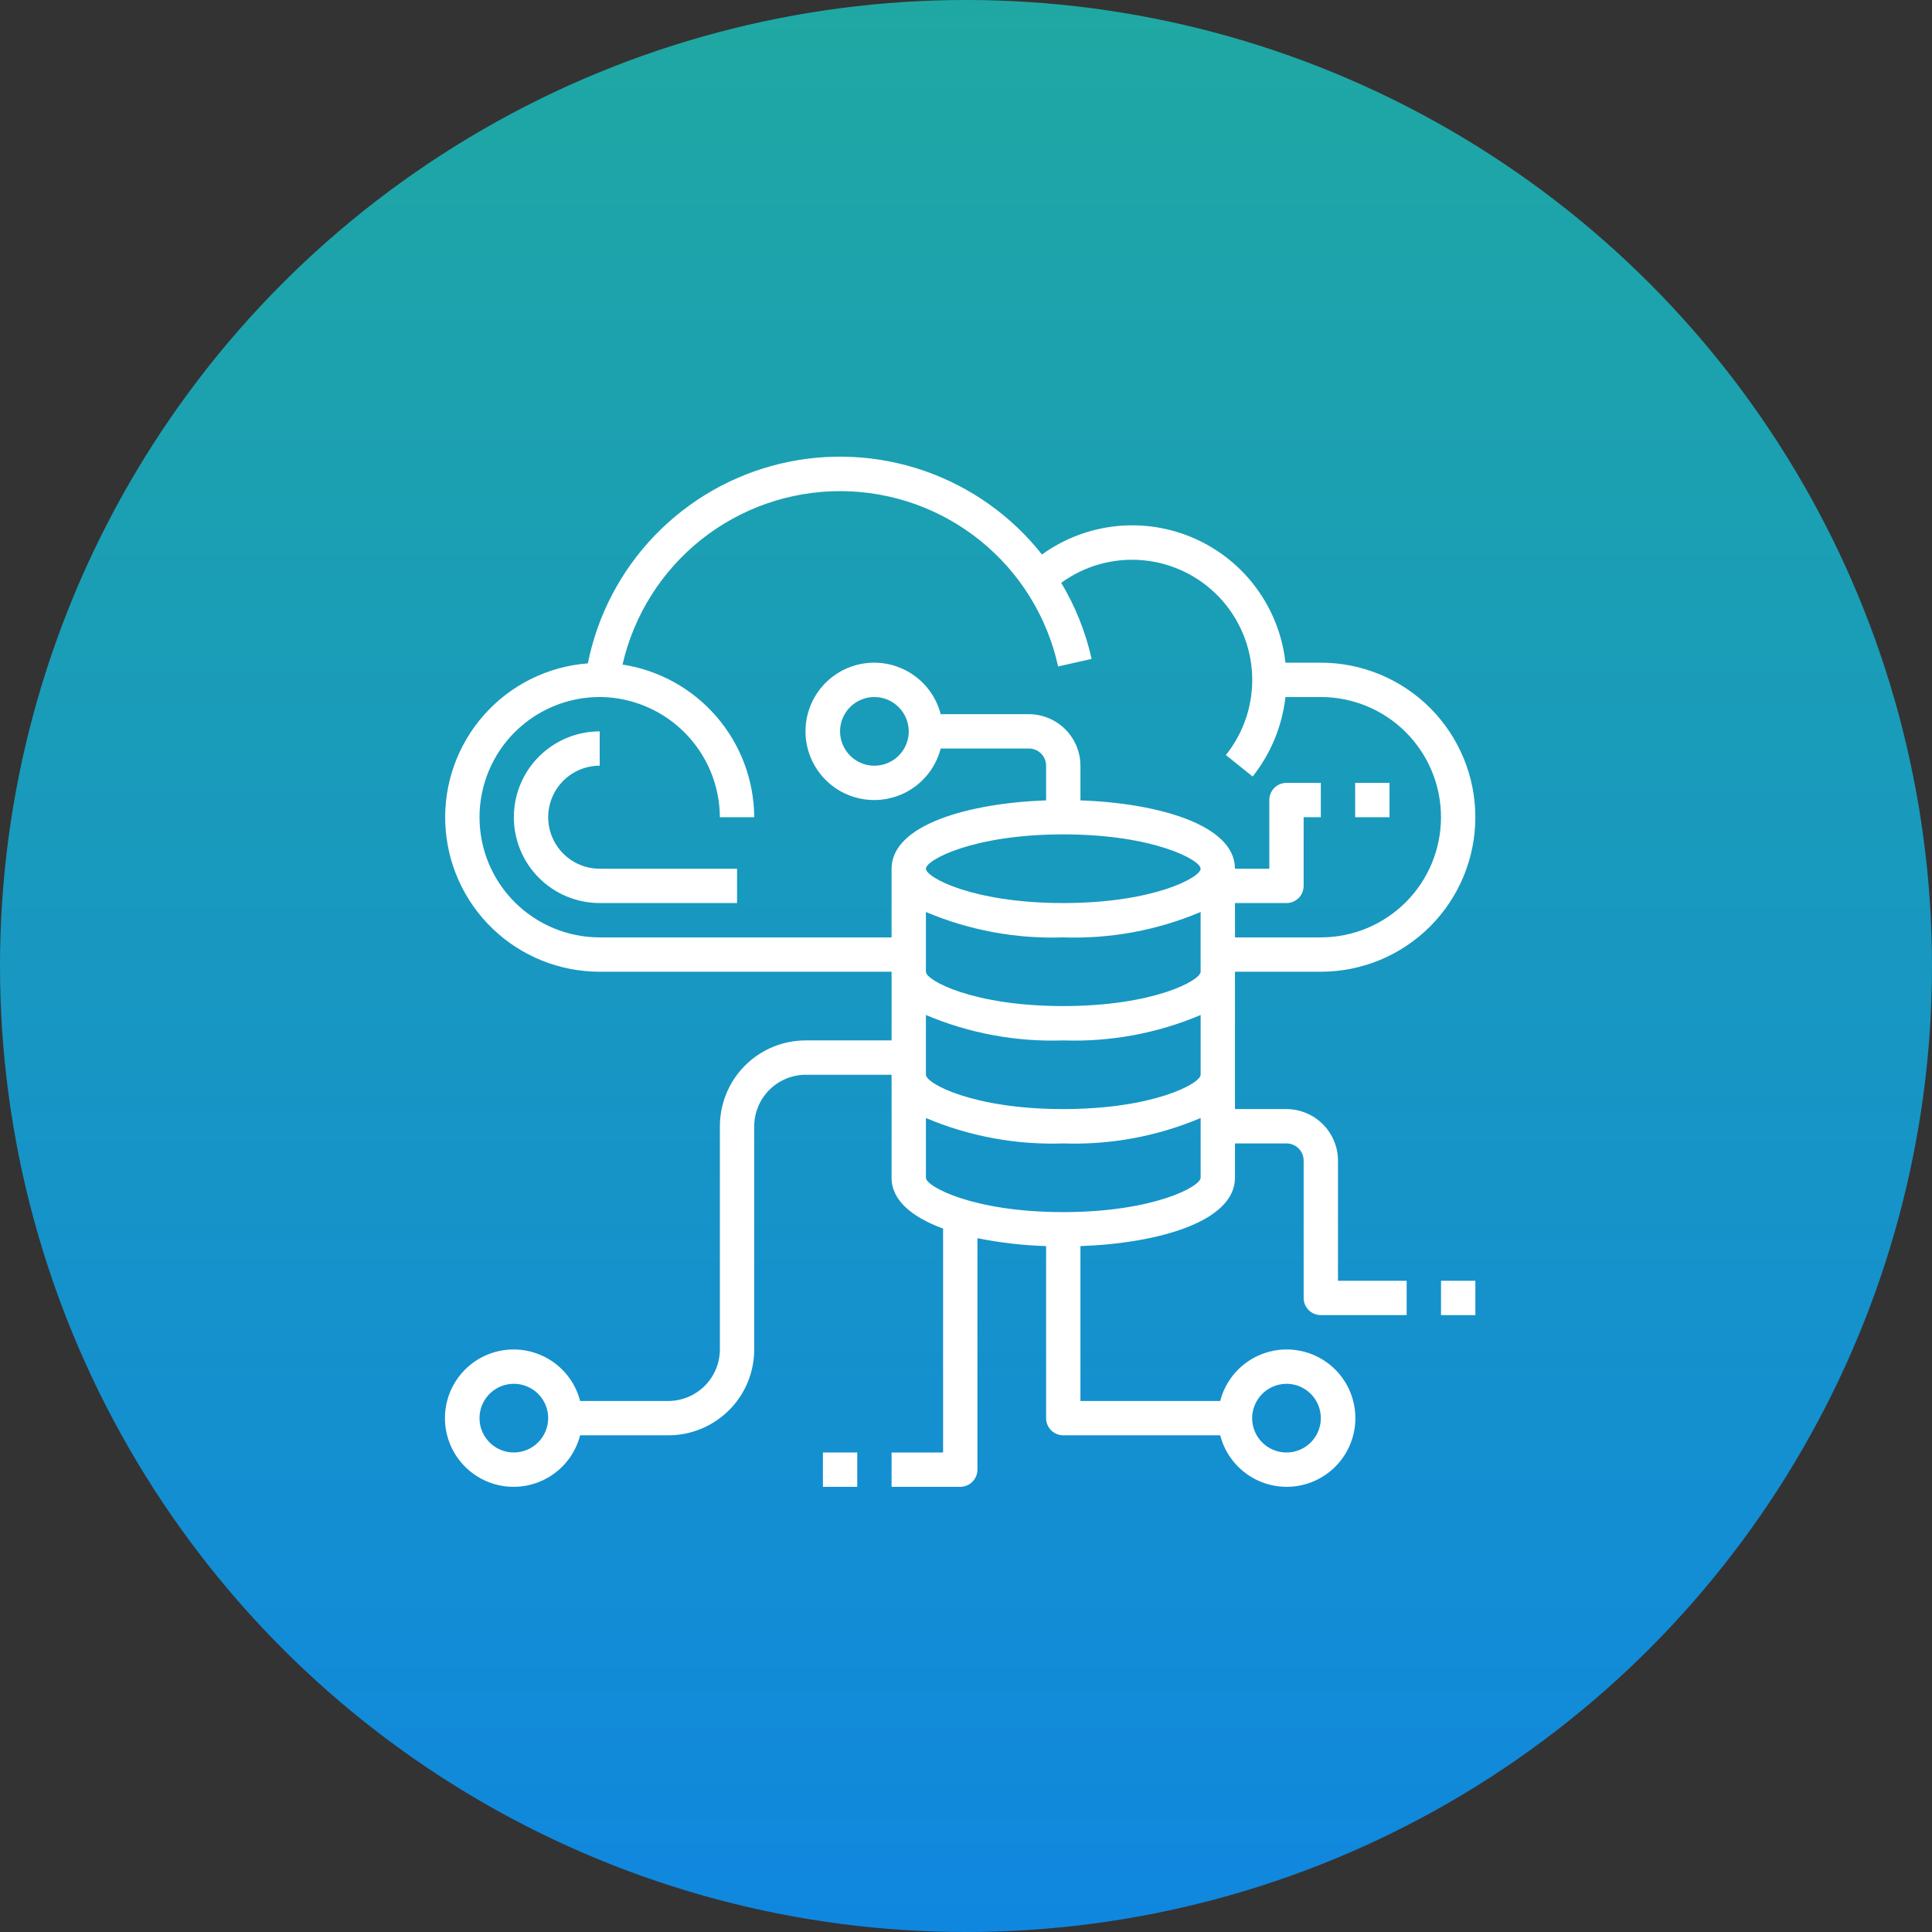
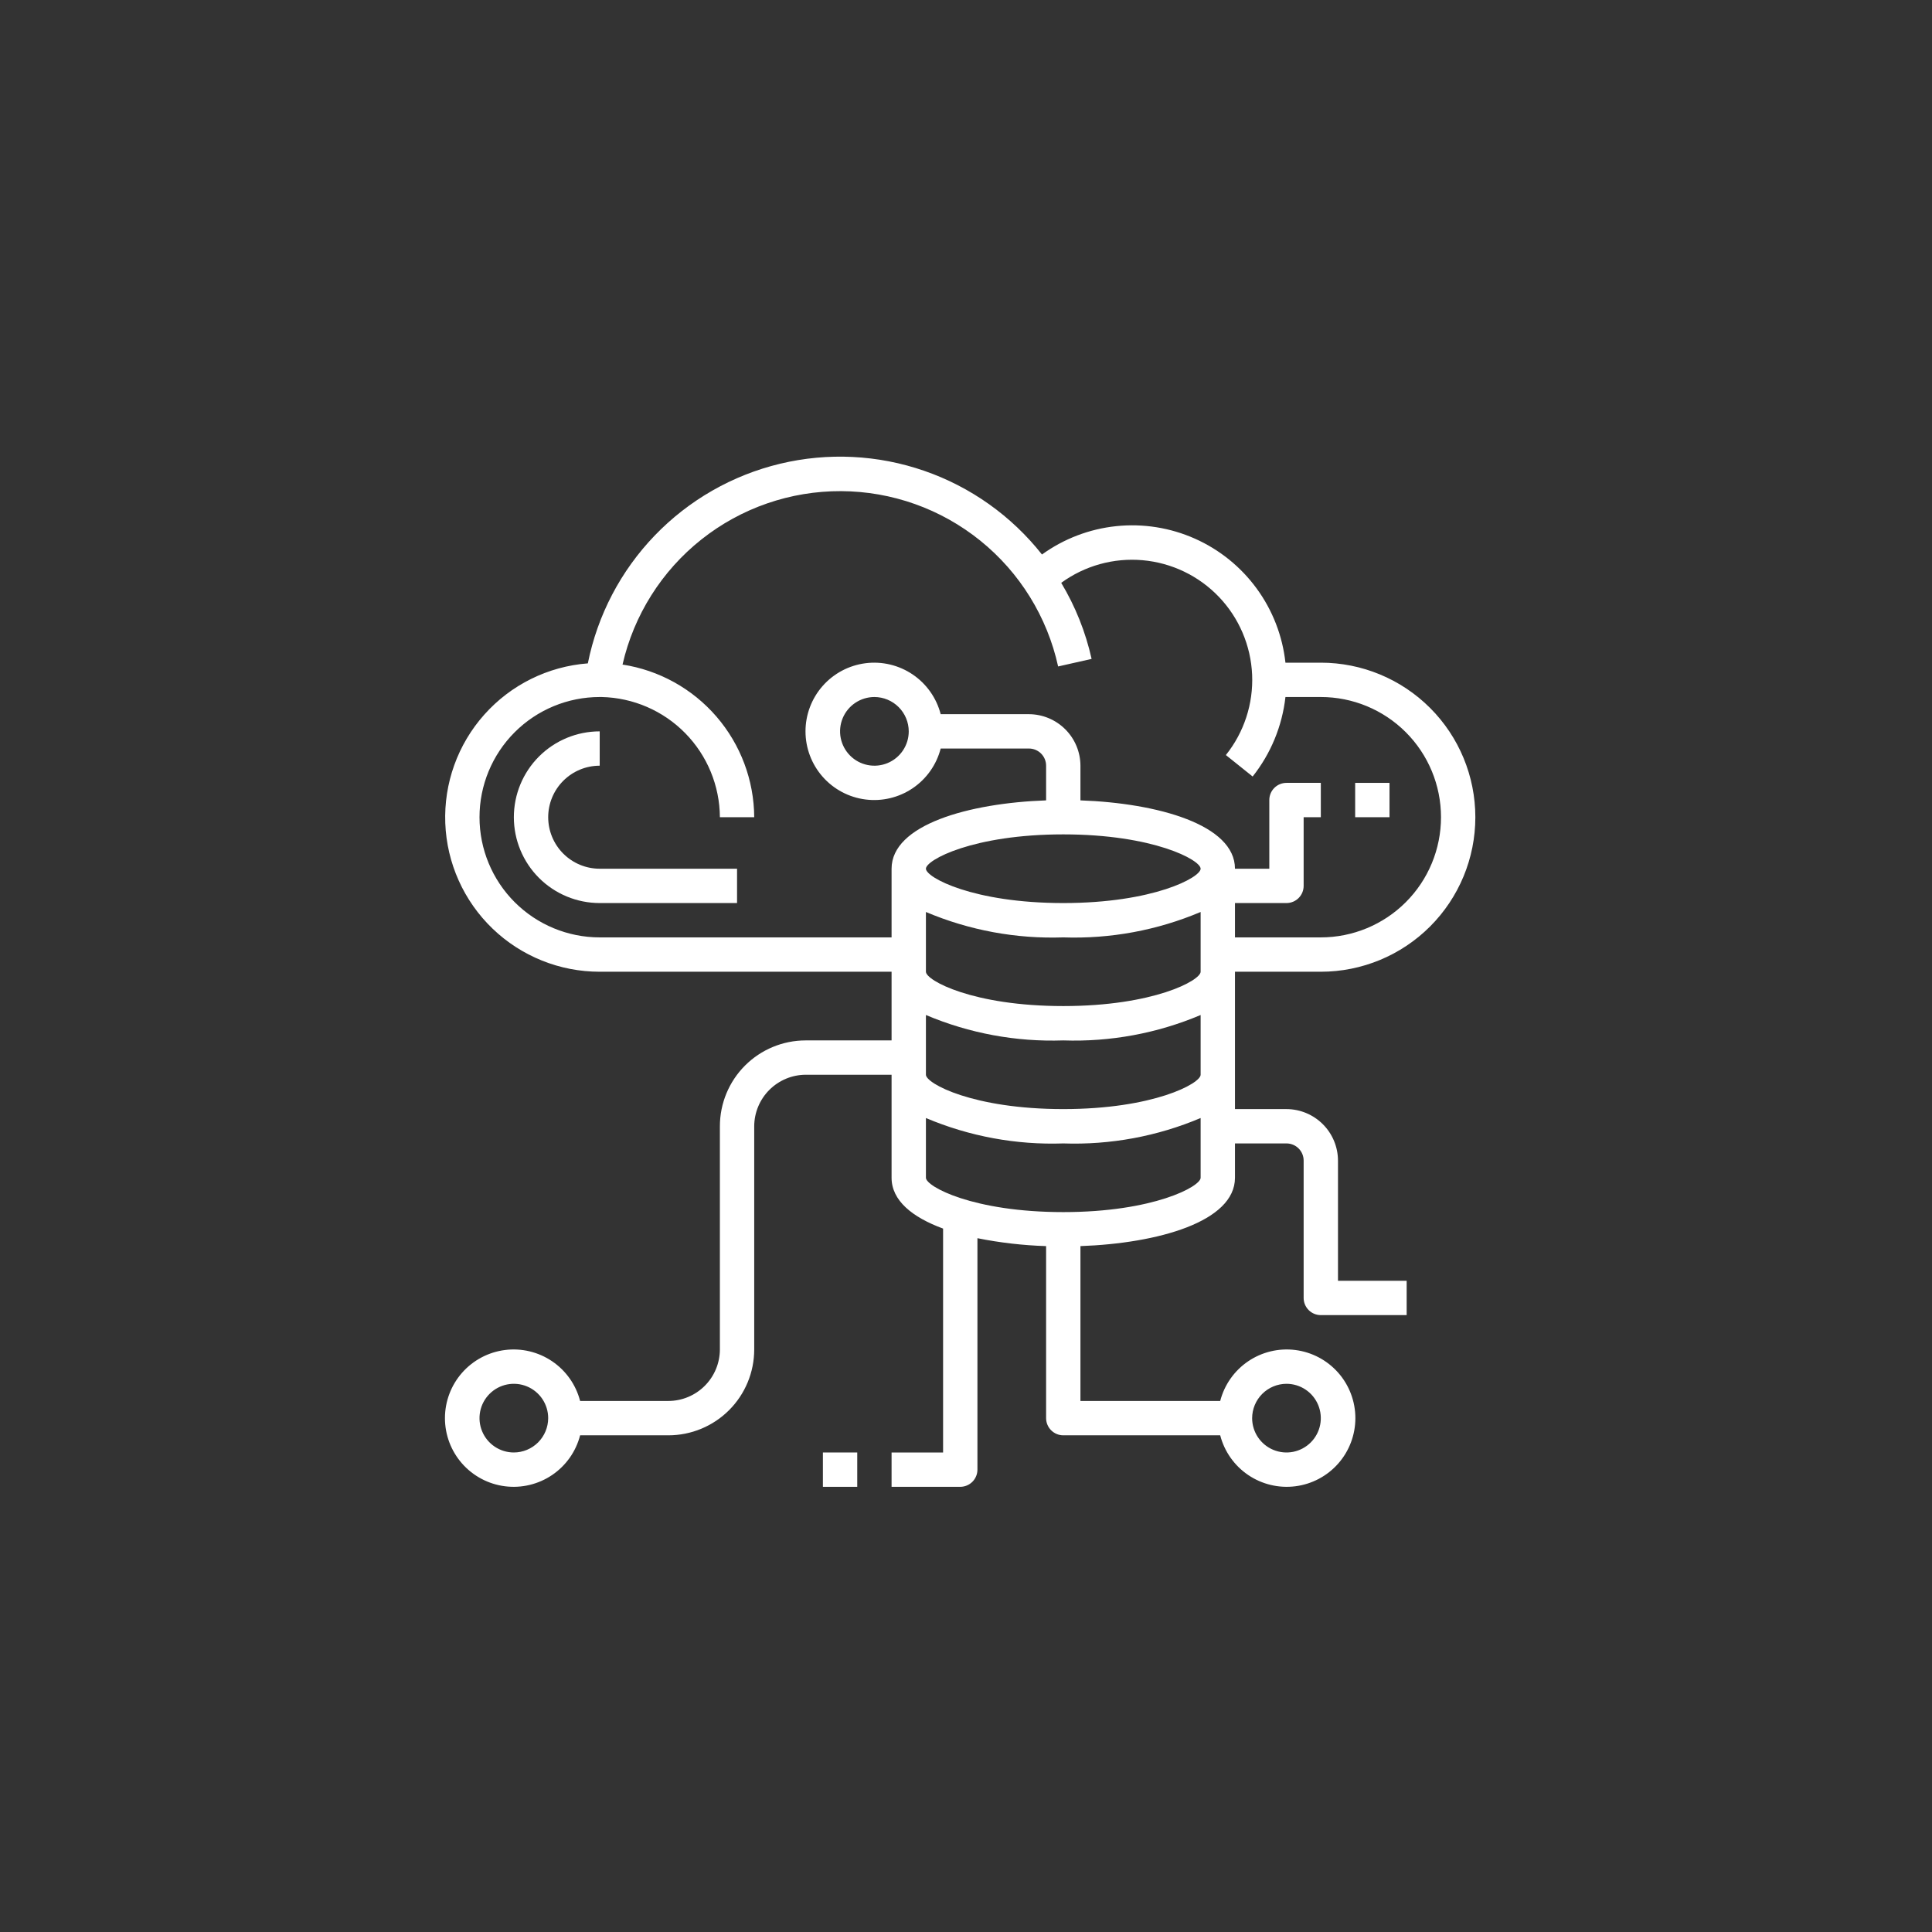
<svg xmlns="http://www.w3.org/2000/svg" width="85" height="85" viewBox="0 0 165 165" fill="none">
  <rect x="0" y="0" width="165" height="165" fill="#333333" stroke="none" />
-   <circle cx="82.5" cy="82.5" r="82.5" fill="url(#paint0_linear)" />
  <path d="M112.803 82.99C116.303 82.99 119.66 81.599 122.134 79.124C124.609 76.649 126 73.293 126 69.792C126 66.292 124.609 62.935 122.134 60.461C119.66 57.986 116.303 56.595 112.803 56.595H109.782C109.531 54.306 108.685 52.123 107.326 50.264C105.968 48.404 104.146 46.934 102.041 45.999C99.937 45.064 97.624 44.697 95.334 44.935C93.044 45.174 90.856 46.009 88.989 47.357C86.39 44.065 82.903 41.585 78.94 40.212C74.977 38.838 70.703 38.627 66.624 39.605C62.545 40.583 58.832 42.708 55.922 45.729C53.012 48.75 51.028 52.541 50.204 56.654C46.803 56.913 43.634 58.48 41.364 61.027C39.093 63.573 37.898 66.9 38.029 70.309C38.16 73.718 39.607 76.943 42.066 79.308C44.525 81.672 47.805 82.992 51.216 82.99H76.144V88.855H68.812C66.868 88.855 65.003 89.627 63.628 91.002C62.253 92.377 61.481 94.242 61.481 96.187V115.249C61.477 116.415 61.013 117.532 60.188 118.356C59.364 119.18 58.247 119.645 57.081 119.648H49.544C49.188 118.266 48.339 117.061 47.157 116.26C45.976 115.459 44.542 115.116 43.126 115.296C41.71 115.476 40.408 116.166 39.464 117.237C38.521 118.308 38 119.687 38 121.114C38 122.542 38.521 123.921 39.464 124.992C40.408 126.063 41.71 126.753 43.126 126.933C44.542 127.113 45.976 126.77 47.157 125.969C48.339 125.168 49.188 123.963 49.544 122.581H57.081C59.026 122.581 60.891 121.808 62.266 120.433C63.641 119.058 64.413 117.194 64.413 115.249V96.187C64.417 95.021 64.881 93.904 65.706 93.08C66.53 92.256 67.647 91.791 68.812 91.787H76.144V100.586C76.144 102.536 77.918 103.958 80.543 104.926V124.047H76.144V126.98H82.009C82.398 126.98 82.771 126.825 83.046 126.55C83.321 126.275 83.476 125.902 83.476 125.513V105.747C85.409 106.134 87.371 106.36 89.341 106.422V121.114C89.341 121.503 89.496 121.876 89.771 122.151C90.046 122.426 90.419 122.581 90.808 122.581H104.21C104.567 123.963 105.416 125.168 106.597 125.969C107.779 126.77 109.212 127.113 110.628 126.933C112.044 126.753 113.346 126.063 114.29 124.992C115.234 123.921 115.754 122.542 115.754 121.114C115.754 119.687 115.234 118.308 114.29 117.237C113.346 116.166 112.044 115.476 110.628 115.296C109.212 115.116 107.779 115.459 106.597 116.26C105.416 117.061 104.567 118.266 104.21 119.648H92.274V106.422C98.887 106.187 105.471 104.339 105.471 100.586V97.653H109.87C110.259 97.653 110.632 97.807 110.907 98.082C111.182 98.357 111.336 98.73 111.336 99.119V110.85C111.336 111.239 111.491 111.612 111.766 111.887C112.041 112.162 112.414 112.316 112.803 112.316H120.134V109.384H114.269V99.119C114.266 97.954 113.801 96.837 112.977 96.013C112.152 95.188 111.036 94.724 109.87 94.72H105.471V82.99H112.803ZM43.884 124.047C43.304 124.047 42.737 123.875 42.255 123.553C41.773 123.231 41.397 122.773 41.175 122.237C40.953 121.701 40.895 121.111 41.008 120.542C41.121 119.973 41.401 119.451 41.811 119.041C42.221 118.631 42.743 118.351 43.312 118.238C43.881 118.125 44.471 118.183 45.007 118.405C45.543 118.627 46.001 119.003 46.323 119.485C46.645 119.967 46.817 120.534 46.817 121.114C46.815 121.892 46.505 122.636 45.956 123.186C45.406 123.735 44.661 124.045 43.884 124.047ZM109.87 118.182C110.45 118.182 111.017 118.354 111.499 118.676C111.982 118.998 112.357 119.456 112.579 119.992C112.801 120.528 112.859 121.118 112.746 121.687C112.633 122.255 112.354 122.778 111.944 123.188C111.534 123.598 111.011 123.878 110.442 123.991C109.873 124.104 109.284 124.046 108.748 123.824C108.212 123.602 107.754 123.226 107.432 122.744C107.109 122.261 106.937 121.694 106.937 121.114C106.94 120.337 107.249 119.593 107.799 119.043C108.348 118.494 109.093 118.184 109.87 118.182ZM102.538 100.586C102.538 101.333 98.506 103.518 90.808 103.518C83.109 103.518 79.077 101.333 79.077 100.586V95.483C82.783 97.051 86.786 97.791 90.808 97.653C94.829 97.791 98.832 97.051 102.538 95.483V100.586ZM102.538 91.787C102.538 92.535 98.506 94.72 90.808 94.72C83.109 94.72 79.077 92.535 79.077 91.787V86.685C82.783 88.253 86.786 88.993 90.808 88.855C94.829 88.993 98.832 88.253 102.538 86.685V91.787ZM102.538 82.99C102.538 83.737 98.506 85.922 90.808 85.922C83.109 85.922 79.077 83.737 79.077 82.99V77.887C82.783 79.454 86.786 80.195 90.808 80.057C94.829 80.195 98.832 79.454 102.538 77.887V82.99ZM90.808 77.124C83.109 77.124 79.077 74.939 79.077 74.191C79.077 73.444 83.109 71.259 90.808 71.259C98.506 71.259 102.538 73.444 102.538 74.191C102.538 74.939 98.506 77.124 90.808 77.124ZM92.274 68.355V65.393C92.27 64.228 91.806 63.111 90.981 62.287C90.157 61.462 89.04 60.998 87.875 60.994H80.338C79.981 59.612 79.132 58.407 77.951 57.606C76.769 56.805 75.336 56.462 73.92 56.642C72.503 56.822 71.201 57.512 70.258 58.583C69.314 59.654 68.793 61.033 68.793 62.461C68.793 63.888 69.314 65.267 70.258 66.338C71.201 67.409 72.503 68.099 73.92 68.279C75.336 68.459 76.769 68.116 77.951 67.315C79.132 66.514 79.981 65.309 80.338 63.927H87.875C88.264 63.927 88.637 64.082 88.912 64.356C89.187 64.632 89.341 65.004 89.341 65.393V68.355C82.728 68.59 76.144 70.438 76.144 74.191V80.057H51.216C48.494 80.057 45.883 78.975 43.958 77.05C42.033 75.126 40.952 72.515 40.952 69.792C40.952 67.07 42.033 64.459 43.958 62.534C45.883 60.609 48.494 59.528 51.216 59.528H51.392C54.079 59.59 56.635 60.696 58.519 62.613C60.403 64.53 61.465 67.105 61.481 69.792H64.413C64.395 66.637 63.252 63.592 61.191 61.203C59.13 58.814 56.285 57.237 53.166 56.757C54.132 52.535 56.507 48.767 59.9 46.075C63.292 43.383 67.501 41.926 71.832 41.945C76.163 41.964 80.358 43.457 83.727 46.178C87.097 48.9 89.438 52.688 90.368 56.918L93.227 56.273C92.716 53.982 91.84 51.789 90.632 49.777C92.641 48.311 95.114 47.624 97.591 47.845C100.068 48.066 102.381 49.178 104.1 50.975C105.819 52.773 106.826 55.134 106.936 57.618C107.045 60.103 106.248 62.543 104.694 64.484L106.981 66.317C108.532 64.361 109.502 62.009 109.782 59.528H112.803C115.525 59.528 118.136 60.609 120.061 62.534C121.986 64.459 123.067 67.07 123.067 69.792C123.067 72.515 121.986 75.126 120.061 77.05C118.136 78.975 115.525 80.057 112.803 80.057H105.471V77.124H109.87C110.259 77.124 110.632 76.97 110.907 76.695C111.182 76.42 111.336 76.047 111.336 75.658V69.792H112.803V66.86H109.87C109.481 66.86 109.108 67.014 108.833 67.289C108.558 67.564 108.404 67.937 108.404 68.326V74.191H105.471C105.471 70.438 98.887 68.59 92.274 68.355ZM77.61 62.461C77.61 63.041 77.438 63.608 77.116 64.09C76.794 64.572 76.336 64.948 75.8 65.17C75.264 65.392 74.674 65.45 74.106 65.337C73.537 65.224 73.014 64.945 72.604 64.534C72.194 64.124 71.915 63.602 71.801 63.033C71.688 62.464 71.746 61.874 71.968 61.338C72.19 60.803 72.566 60.344 73.048 60.022C73.531 59.7 74.098 59.528 74.678 59.528C75.455 59.53 76.199 59.84 76.749 60.389C77.298 60.939 77.608 61.684 77.61 62.461Z" fill="white" />
-   <path d="M123.068 109.383H126.001V112.316H123.068V109.383Z" fill="white" />
  <path d="M70.279 124.047H73.212V126.98H70.279V124.047Z" fill="white" />
  <path d="M46.818 69.793C46.818 68.626 47.281 67.507 48.106 66.682C48.931 65.857 50.05 65.393 51.217 65.393V62.461C49.272 62.461 47.407 63.233 46.032 64.608C44.657 65.983 43.885 67.848 43.885 69.793C43.885 71.737 44.657 73.602 46.032 74.977C47.407 76.352 49.272 77.124 51.217 77.124H62.947V74.192H51.217C50.05 74.192 48.931 73.728 48.106 72.903C47.281 72.078 46.818 70.959 46.818 69.793Z" fill="white" />
  <path d="M115.736 66.86H118.669V69.793H115.736V66.86Z" fill="white" />
  <defs>
    <linearGradient id="paint0_linear" x1="82.5" y1="0" x2="82.5" y2="165" gradientUnits="userSpaceOnUse">
      <stop stop-color="#1FA8A3" />
      <stop offset="1" stop-color="#1087DF" />
    </linearGradient>
  </defs>
</svg>